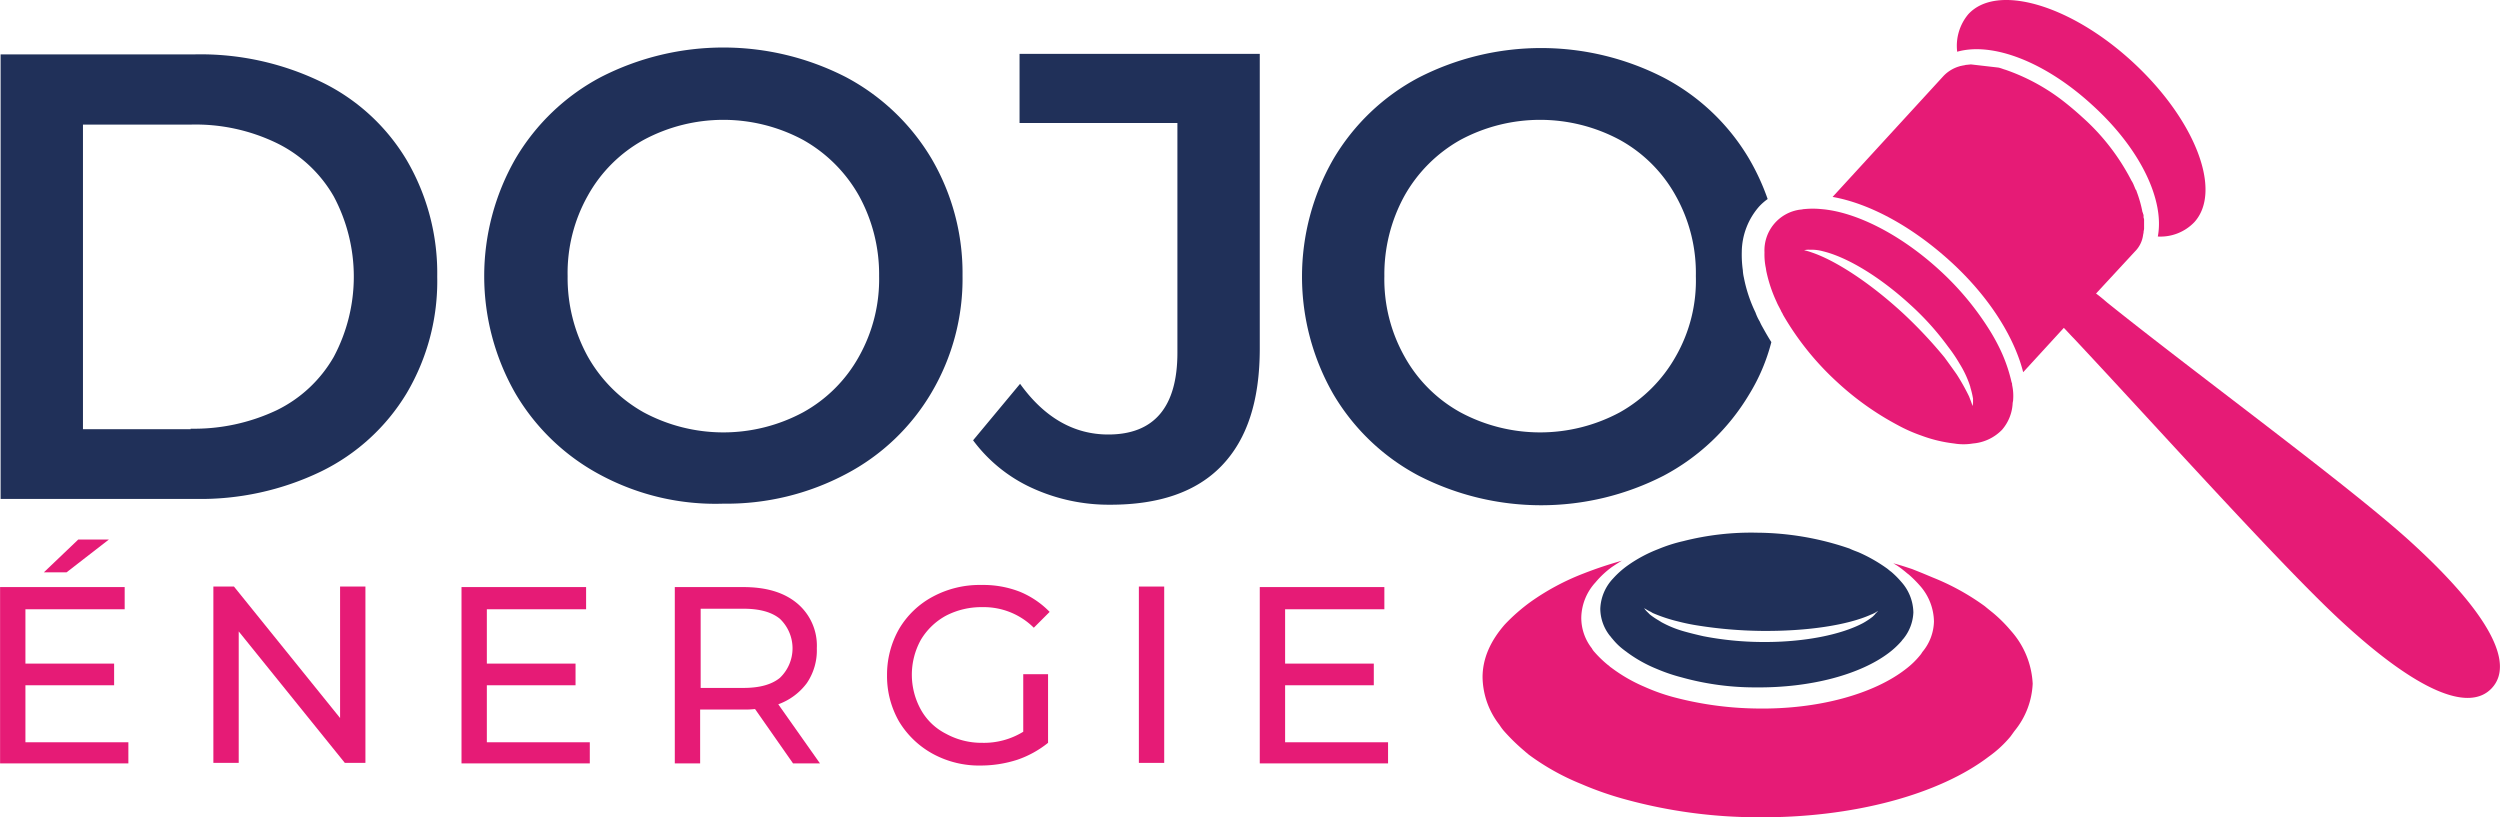
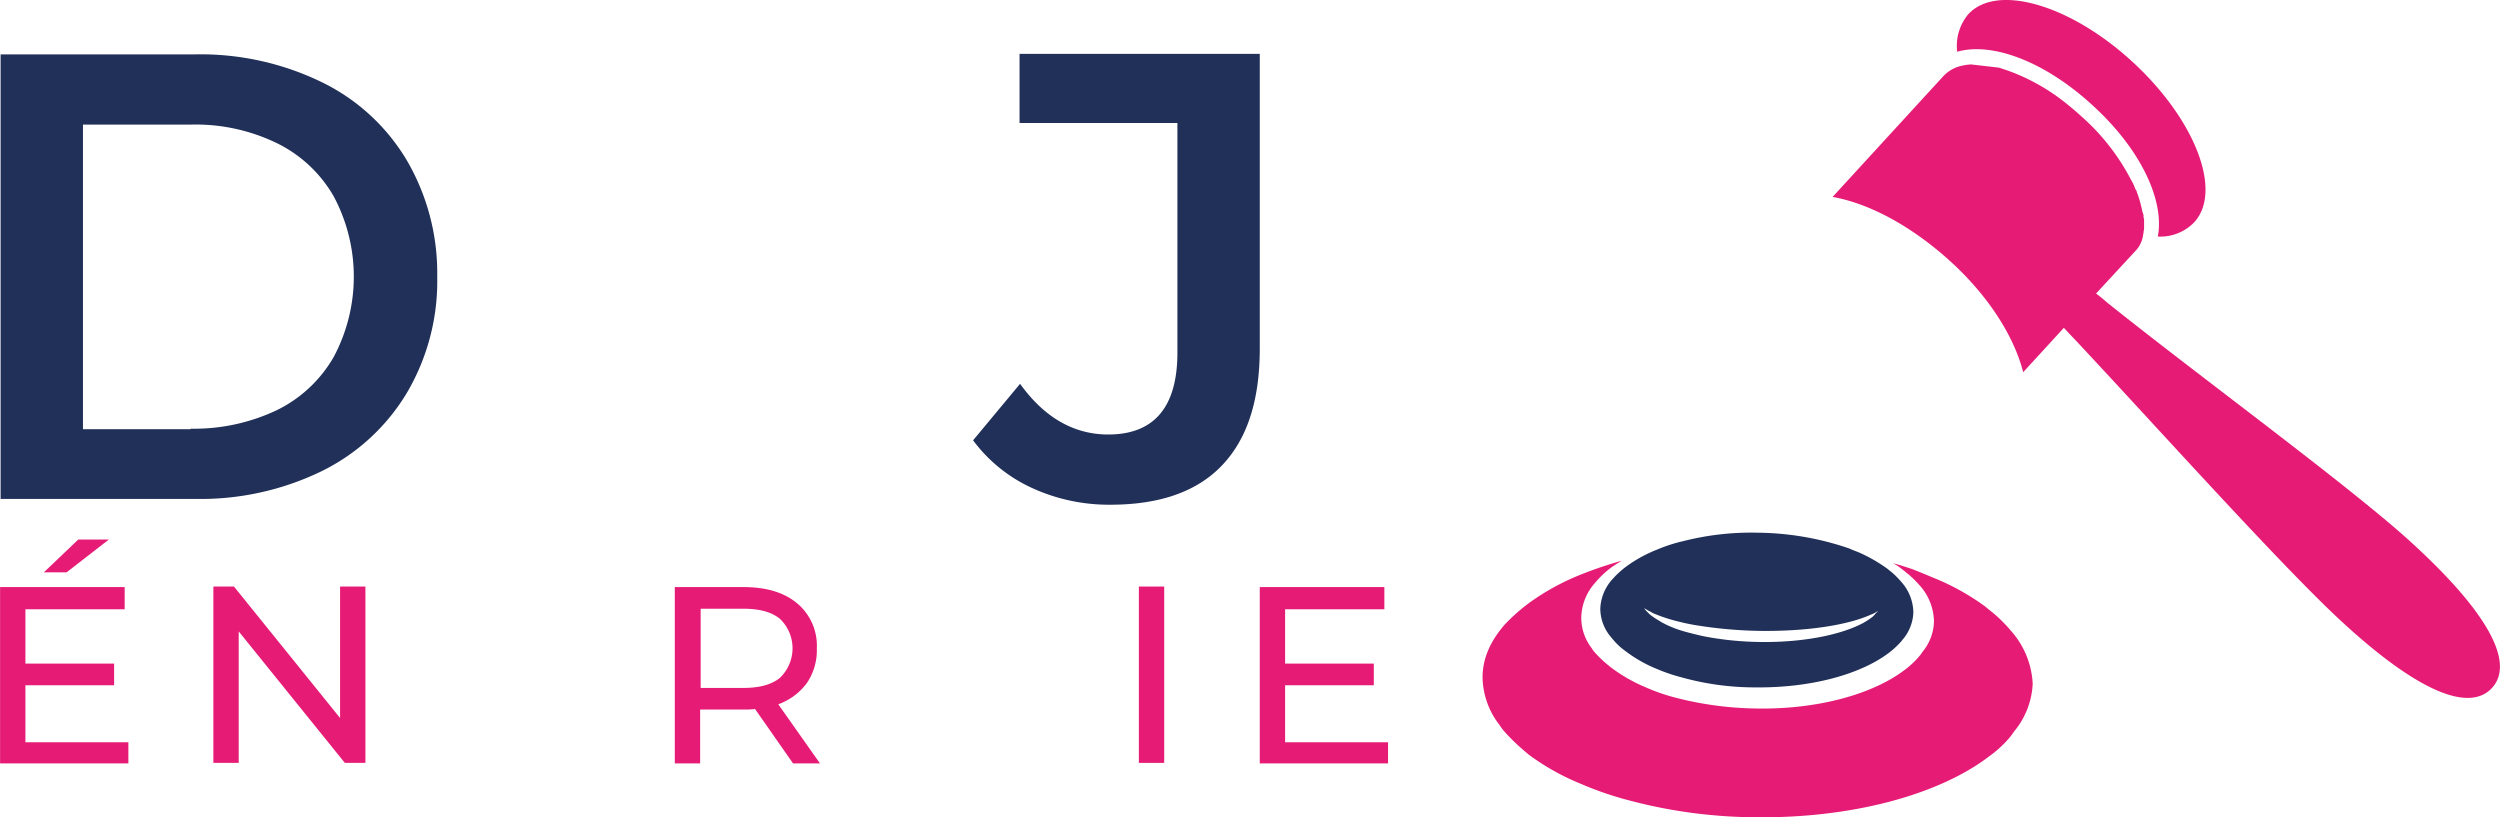
<svg xmlns="http://www.w3.org/2000/svg" id="a69699db-5f7d-4cc8-86d8-0fb611092fec" data-name="Calque 1" width="167.04mm" height="54.61mm" viewBox="0 0 473.5 154.81">
  <path d="M162.1,333.5h36.8a52.51,52.51,0,0,1,23.9,5.2A38.13,38.13,0,0,1,239,353.5a42.34,42.34,0,0,1,5.8,22.1,41.67,41.67,0,0,1-5.8,22.1,38.71,38.71,0,0,1-16.2,14.8,52.51,52.51,0,0,1-23.9,5.2H162.1Zm36,70.9a36.55,36.55,0,0,0,16.3-3.5,25.15,25.15,0,0,0,10.8-10.1,32.3,32.3,0,0,0,0-30.4,25.15,25.15,0,0,0-10.8-10.1,35.25,35.25,0,0,0-16.3-3.5H177.7v57.7h20.4Z" transform="translate(-162 -323.2)" style="fill:#203059" />
-   <path d="M275.8,413.2a41,41,0,0,1-16.2-15.5,44.72,44.72,0,0,1,0-44.4,41,41,0,0,1,16.2-15.5,50.86,50.86,0,0,1,46.4,0,41.42,41.42,0,0,1,16.2,15.4,42.85,42.85,0,0,1,5.9,22.2,42.34,42.34,0,0,1-5.9,22.2A40.73,40.73,0,0,1,322.2,413a48.24,48.24,0,0,1-23.2,5.6A46,46,0,0,1,275.8,413.2Zm38.3-11.9a27,27,0,0,0,10.6-10.6,29.85,29.85,0,0,0,3.8-15.2,30.89,30.89,0,0,0-3.8-15.2,27.68,27.68,0,0,0-10.6-10.6,31.9,31.9,0,0,0-30.2,0,27,27,0,0,0-10.6,10.6,29.85,29.85,0,0,0-3.8,15.2,30.89,30.89,0,0,0,3.8,15.2,27.68,27.68,0,0,0,10.6,10.6,31.9,31.9,0,0,0,30.2,0Z" transform="translate(-162 -323.2)" style="fill:#203059" />
  <path d="M357.4,415.6a28.74,28.74,0,0,1-11.1-9l8.9-10.7c4.6,6.4,10.2,9.6,16.7,9.6,8.7,0,13.1-5.2,13.1-15.5V346.5H355.1V333.4h45.5v55.8c0,9.9-2.4,17.2-7.2,22.2s-11.9,7.4-21.1,7.4A34.93,34.93,0,0,1,357.4,415.6Z" transform="translate(-162 -323.2)" style="fill:#203059" />
  <path d="M542.9,442.7a27.29,27.29,0,0,0-3.4-3.4c-.5-.4-1-.8-1.6-1.3a45.26,45.26,0,0,0-9.3-5.2c-1-.4-1.9-.8-2.9-1.2l-1.5-.6c-1.2-.4-2.4-.8-3.6-1.1a12.74,12.74,0,0,1,1.9,1.3c.4.3.7.6,1,.8a22.82,22.82,0,0,1,2.2,2.2,10.47,10.47,0,0,1,2.6,6.7,9.32,9.32,0,0,1-2.2,5.8,4.23,4.23,0,0,1-.5.7,15.53,15.53,0,0,1-2.6,2.5c-6,4.7-16.5,7.7-28.3,7.5a64.25,64.25,0,0,1-15.9-2.2,36.52,36.52,0,0,1-5.3-1.9,29.91,29.91,0,0,1-6.4-3.7c-.2-.1-.3-.3-.5-.4a20.85,20.85,0,0,1-2.6-2.5,3,3,0,0,1-.5-.7,9.36,9.36,0,0,1-2-5.9,10.14,10.14,0,0,1,2.7-6.6,17.38,17.38,0,0,1,3.1-2.9c.6-.4,1.2-.8,1.9-1.2q-3.75,1.05-7.2,2.4a45.64,45.64,0,0,0-10.1,5.4,35,35,0,0,0-4.9,4.3c-2.7,3.1-4.2,6.4-4.2,10a15,15,0,0,0,3.2,9,10.47,10.47,0,0,0,.8,1.1,37.25,37.25,0,0,0,4,3.9c.2.2.5.4.7.6a45.05,45.05,0,0,0,10,5.6,62.11,62.11,0,0,0,8.3,2.9,95.26,95.26,0,0,0,24.8,3.4c18.5.2,34.8-4.4,44.1-11.5a21.48,21.48,0,0,0,4.1-3.8c.3-.4.5-.7.8-1.1a15.16,15.16,0,0,0,3.4-8.9A16.23,16.23,0,0,0,542.9,442.7Z" transform="translate(-162 -323.2)" style="fill:#e61b76" />
  <path d="M522.1,433.4a17,17,0,0,0-1.9-1.9c-.3-.2-.6-.5-.9-.7a29.44,29.44,0,0,0-5.3-3c-.5-.2-1.1-.4-1.7-.7l-.9-.3a54.79,54.79,0,0,0-16.5-2.7,52,52,0,0,0-14.1,1.6,28.82,28.82,0,0,0-4.7,1.5,26.39,26.39,0,0,0-5.8,3.1,17.15,17.15,0,0,0-2.8,2.5,8.78,8.78,0,0,0-2.4,5.7,8.36,8.36,0,0,0,1.8,5.1c.2.2.3.4.5.6a12.11,12.11,0,0,0,2.3,2.2c.1.1.3.2.4.3a25.71,25.71,0,0,0,5.7,3.2,32.41,32.41,0,0,0,4.7,1.6,51.7,51.7,0,0,0,14.1,1.9c10.5.1,19.8-2.5,25.1-6.5a16,16,0,0,0,2.3-2.1c.2-.2.3-.4.5-.6a8.44,8.44,0,0,0,1.9-5A8.9,8.9,0,0,0,522.1,433.4Zm-5,6.2-.4.4a14,14,0,0,1-1.8,1.2c-4.1,2.2-11.2,3.7-19.4,3.6a60,60,0,0,1-10.9-1.1q-2-.45-3.6-.9a20.12,20.12,0,0,1-4.4-1.8c-.1-.1-.2-.1-.3-.2a14,14,0,0,1-1.8-1.2l-.4-.4a5,5,0,0,1-.7-.8c.4.2.8.5,1.3.7.1.1.2.1.3.2a29.85,29.85,0,0,0,4.8,1.6,38.23,38.23,0,0,0,3.9.8,82.54,82.54,0,0,0,11.8,1c8.8.1,16.5-1.1,20.9-3.1a5.39,5.39,0,0,0,1.3-.7C517.6,439.1,517.3,439.3,517.1,439.6Z" transform="translate(-162 -323.2)" style="fill:#203059" />
  <path d="M186.3,463.6v4.2H162V434.4h23.6v4.2H166.8v10.3h16.8V453H166.8v10.8h19.5Zm-9.5-38.2h5.8l-8,6.2h-4.3Z" transform="translate(-162 -323.2)" style="fill:#e61b76" />
  <path d="M231.2,434.3v33.4h-3.9l-20.1-24.9v24.9h-4.8V434.3h3.9l20.1,24.9V434.3Z" transform="translate(-162 -323.2)" style="fill:#e61b76" />
-   <path d="M273.7,463.6v4.2H249.4V434.4H273v4.2H254.2v10.3H271V453H254.2v10.8h19.5Z" transform="translate(-162 -323.2)" style="fill:#e61b76" />
  <path d="M312.2,467.8,305,457.5a17.86,17.86,0,0,1-2.1.1h-8.3v10.2h-4.8V434.4h13c4.3,0,7.7,1,10.2,3.1a10.44,10.44,0,0,1,3.7,8.5,11,11,0,0,1-1.9,6.6,11.66,11.66,0,0,1-5.4,4l7.9,11.2Zm-2.5-16.2a7.73,7.73,0,0,0,0-11.2c-1.6-1.3-3.9-1.9-6.9-1.9h-8.1v15h8.1C305.8,453.5,308.1,452.9,309.7,451.6Z" transform="translate(-162 -323.2)" style="fill:#e61b76" />
-   <path d="M355.9,450.9h4.6v13a19.21,19.21,0,0,1-5.8,3.2,22.65,22.65,0,0,1-6.9,1.1,18.3,18.3,0,0,1-9.1-2.2,17,17,0,0,1-6.4-6.1,17.23,17.23,0,0,1-2.3-8.8,17.5,17.5,0,0,1,2.3-8.8,16.35,16.35,0,0,1,6.4-6.1,18.68,18.68,0,0,1,9.2-2.2,19,19,0,0,1,7.3,1.3,16.83,16.83,0,0,1,5.6,3.8l-3,3a13.44,13.44,0,0,0-9.7-3.9,14.61,14.61,0,0,0-6.9,1.6,12.47,12.47,0,0,0-4.8,4.6,13.66,13.66,0,0,0,0,13.2,11.23,11.23,0,0,0,4.8,4.6,14,14,0,0,0,6.8,1.7,14.22,14.22,0,0,0,7.8-2.1V450.9Z" transform="translate(-162 -323.2)" style="fill:#e61b76" />
  <path d="M377.7,434.3h4.8v33.4h-4.8Z" transform="translate(-162 -323.2)" style="fill:#e61b76" />
  <path d="M424.9,463.6v4.2H400.6V434.4h23.6v4.2H405.4v10.3h16.8V453H405.4v10.8h19.5Z" transform="translate(-162 -323.2)" style="fill:#e61b76" />
-   <path d="M495.8,385.1a9.25,9.25,0,0,1-.5-1,8.86,8.86,0,0,1-.8-1.7,26.91,26.91,0,0,1-2.2-6.6,7.84,7.84,0,0,1-.2-1.4,21.14,21.14,0,0,1-.2-3.5,13.23,13.23,0,0,1,3.3-8.6,10.7,10.7,0,0,1,1.6-1.4,43.49,43.49,0,0,0-3.5-7.6,40.73,40.73,0,0,0-16.2-15.4,50.86,50.86,0,0,0-46.4,0,41,41,0,0,0-16.2,15.5,44.72,44.72,0,0,0,0,44.4,41,41,0,0,0,16.2,15.5,50.86,50.86,0,0,0,46.4,0,41.42,41.42,0,0,0,16.2-15.4,36,36,0,0,0,4.2-9.9C496.8,386.9,496.3,386,495.8,385.1Zm-16.4,5.6a27.68,27.68,0,0,1-10.6,10.6,31.9,31.9,0,0,1-30.2,0A27,27,0,0,1,428,390.7a29.85,29.85,0,0,1-3.8-15.2,30.89,30.89,0,0,1,3.8-15.2,27.68,27.68,0,0,1,10.6-10.6,31.9,31.9,0,0,1,30.2,0,27,27,0,0,1,10.6,10.6,29.85,29.85,0,0,1,3.8,15.2A28.88,28.88,0,0,1,479.4,390.7Z" transform="translate(-162 -323.2)" style="fill:#203059" />
-   <path d="M543.1,396.1a.9.9,0,0,0-.1-.5,29.54,29.54,0,0,0-2.1-6.1,37.9,37.9,0,0,0-2.4-4.3,54.44,54.44,0,0,0-9-10.7c-7.6-7-16.1-11.2-22.6-11.7a16,16,0,0,0-3.1,0c-.3,0-.5.1-.8.1a7.79,7.79,0,0,0-6.8,8.1,12.74,12.74,0,0,0,.2,2.7c.1.4.1.7.2,1.1a26.47,26.47,0,0,0,1.9,5.6c.2.5.5,1,.8,1.6.1.3.3.5.4.8A53.63,53.63,0,0,0,510,395.6a54.5,54.5,0,0,0,11.4,8.1,29.53,29.53,0,0,0,4.5,2,26.49,26.49,0,0,0,6.2,1.5,10.86,10.86,0,0,0,3.6,0,8.66,8.66,0,0,0,5.5-2.6,8.31,8.31,0,0,0,2-4.9c0-.3.1-.5.1-.8A9.63,9.63,0,0,0,543.1,396.1Zm-7.5,4a12.13,12.13,0,0,0-.5-1.4c0-.1-.1-.2-.1-.3a39.65,39.65,0,0,0-2.4-4.3c-.7-1-1.5-2.1-2.3-3.2a86.15,86.15,0,0,0-7.9-8.4c-6.3-5.8-12.8-10-17.3-11.5a10.26,10.26,0,0,0-1.4-.4,3.4,3.4,0,0,1,1-.1h.5a8.18,8.18,0,0,1,2.1.3c4.5,1.1,10.6,4.7,16.5,10.1a52,52,0,0,1,7.2,8,28.24,28.24,0,0,1,2.1,3.1,19.73,19.73,0,0,1,2,4.2c0,.1.1.2.1.4a16,16,0,0,1,.5,2.1v.5A3.08,3.08,0,0,1,535.6,400.1Z" transform="translate(-162 -323.2)" style="fill:#e61b76" />
  <path d="M558.4,343.2c9.1,8.3,13.6,18,12.3,24.8a8.89,8.89,0,0,0,6.9-2.7c5.4-5.9.2-19.4-11.6-30.3s-25.8-15-31.2-9.1a9.32,9.32,0,0,0-2.1,7.1C539.4,331.1,549.4,334.9,558.4,343.2Z" transform="translate(-162 -323.2)" style="fill:#e61b76" />
  <path d="M559,378.8l7.4-8a5.37,5.37,0,0,0,1.5-3,4.33,4.33,0,0,1,.1-.5v-.1c0-.2.1-.5.1-.7V365a1.27,1.27,0,0,0-.1-.6v-.3a.6.6,0,0,0-.1-.4.37.37,0,0,0-.1-.3,23.33,23.33,0,0,0-1.1-3.9.76.76,0,0,0-.2-.4c-.1-.2-.2-.5-.3-.7a4.67,4.67,0,0,0-.5-1,41.48,41.48,0,0,0-9.3-12c-1.2-1.1-2.5-2.2-3.8-3.2a38.22,38.22,0,0,0-10.8-5.8c-.4-.1-.8-.3-1.3-.4l-5.2-.6-1,.1h0c-.3.1-.6.1-.9.2h0c-.2,0-.3.1-.4.1a6.77,6.77,0,0,0-2.9,1.8l-21,22.9c6.8,1.2,14.8,5.4,22.2,12.1s12.2,14.4,13.9,21.1l7.7-8.4c.6.6,1.2,1.3,1.9,2,15.1,16.1,39.3,43.1,50.7,53.6,14.4,13.3,24.2,17.3,28.5,12.6s-.6-14.1-15-27.3c-11.4-10.5-40.7-31.9-57.9-45.7C560.4,379.9,559.7,379.3,559,378.8Z" transform="translate(-162 -323.2)" style="fill:#e61b76" />
</svg>